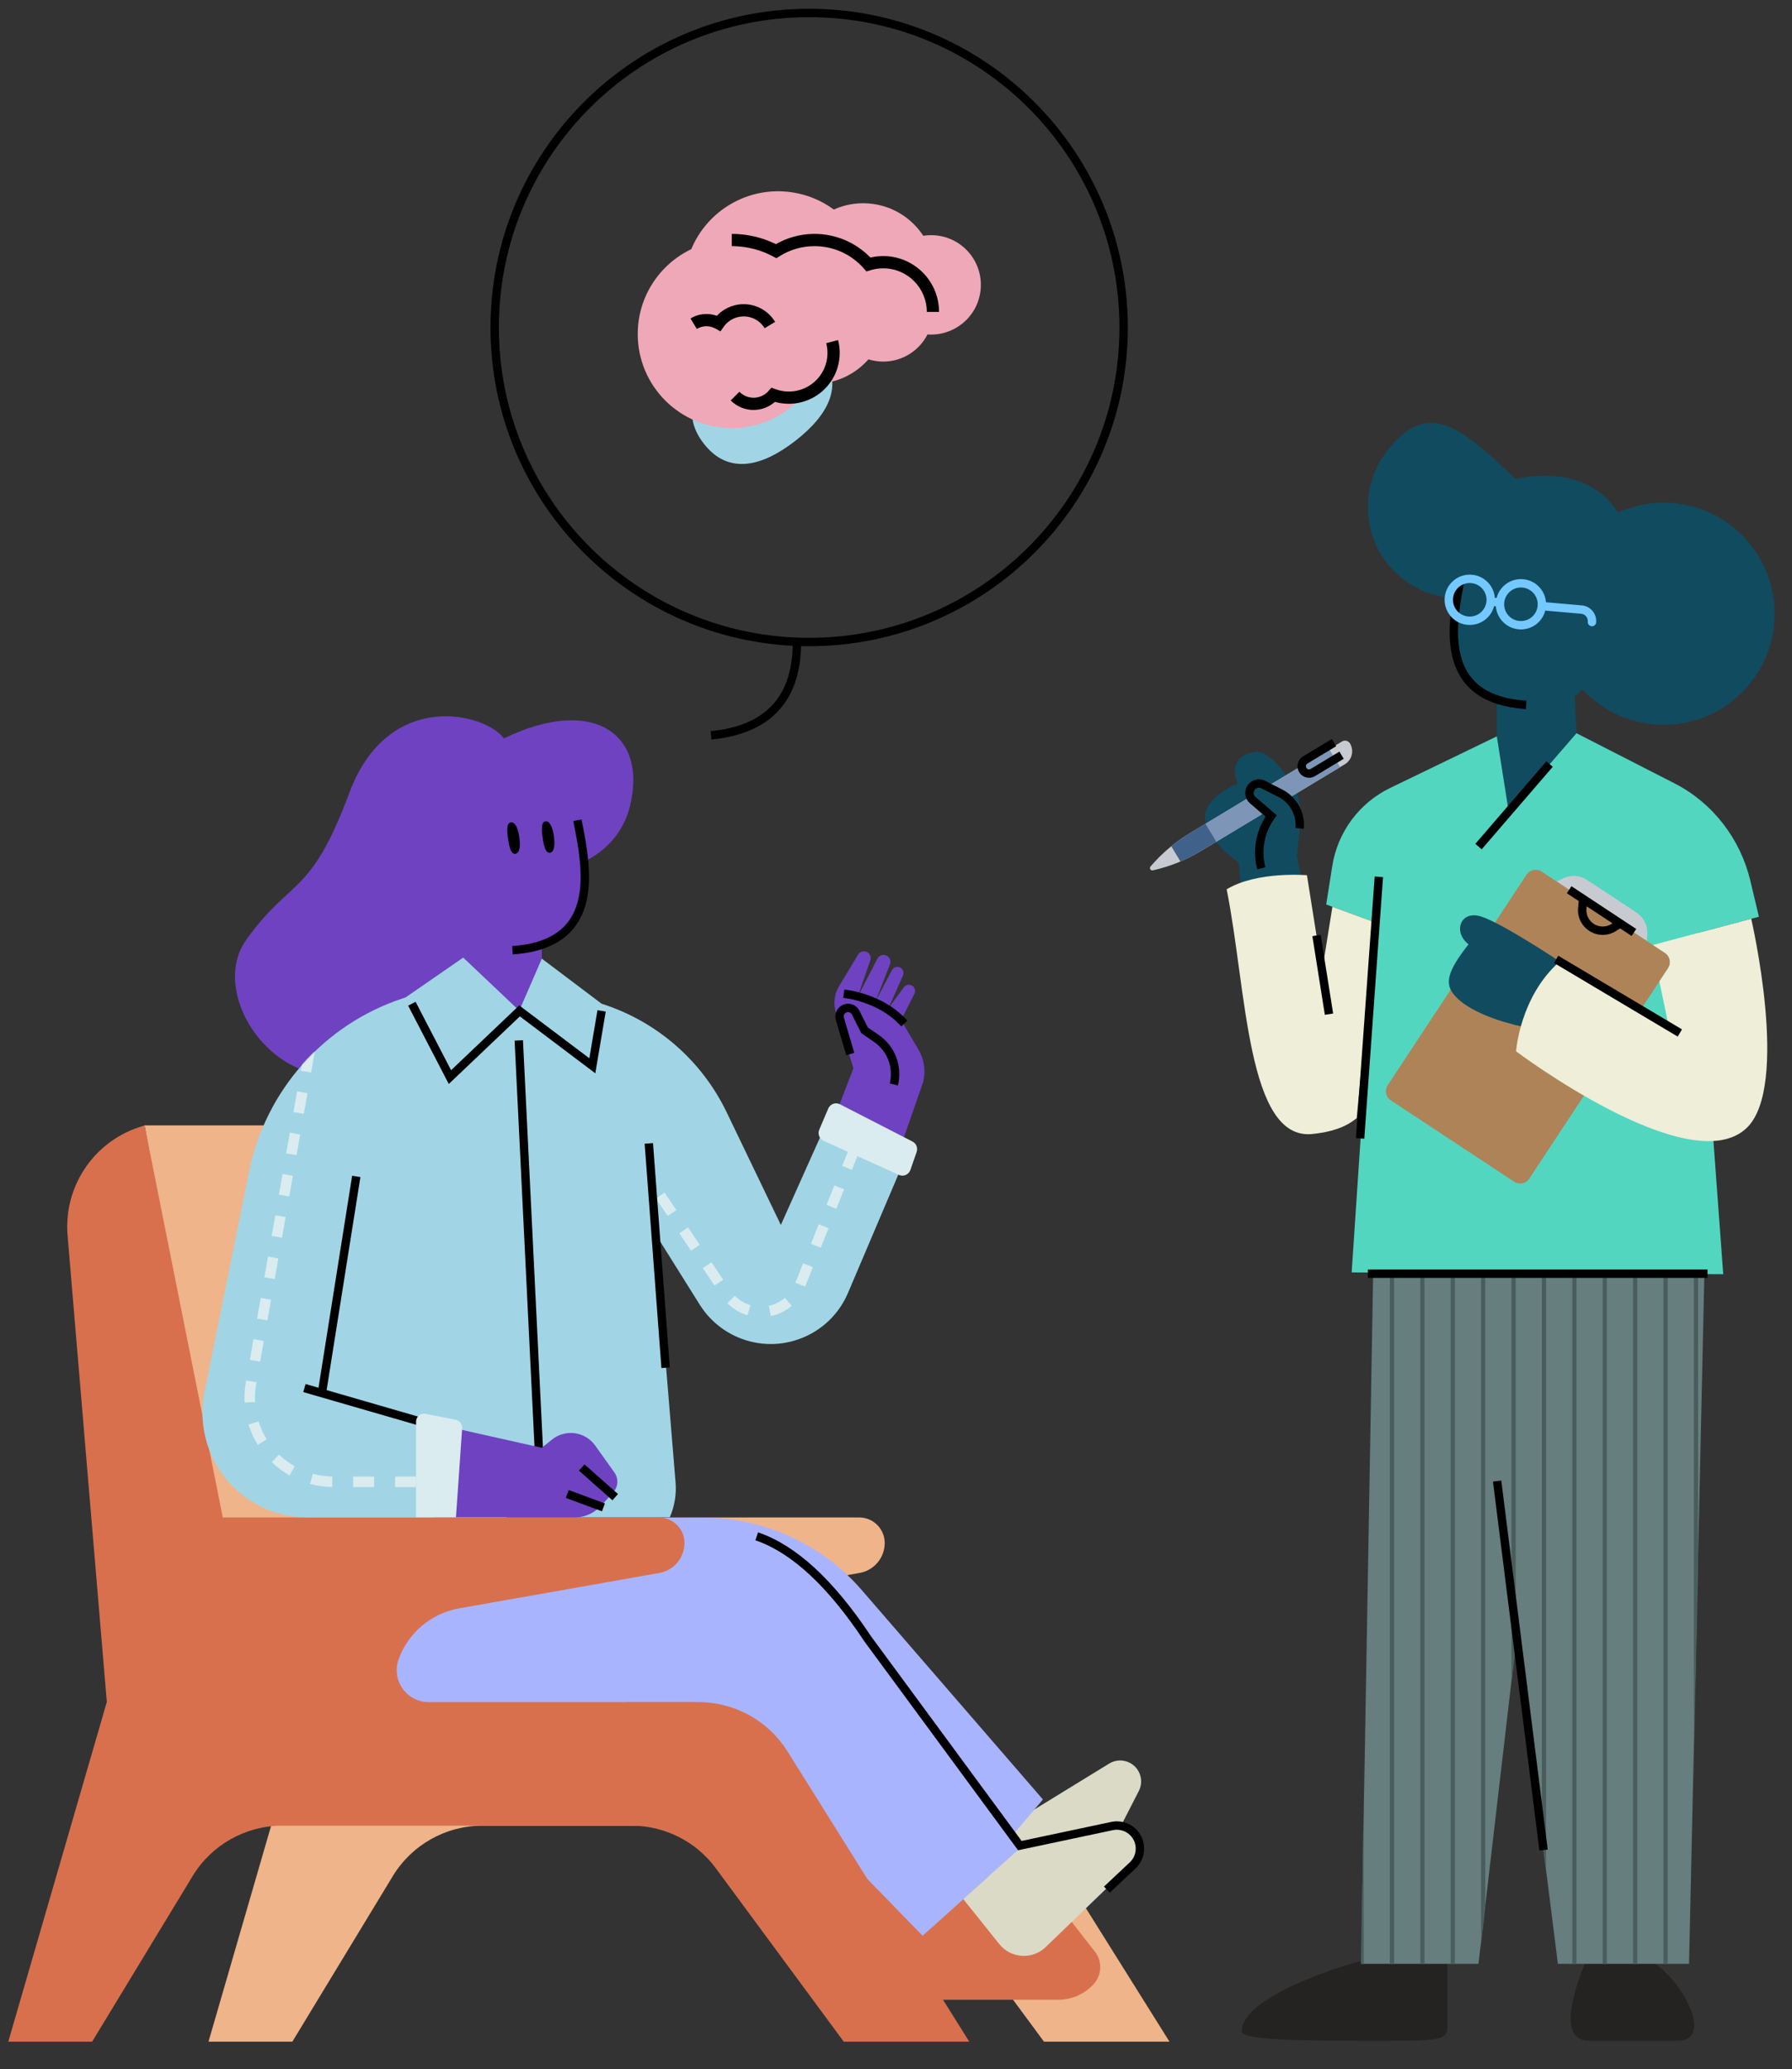
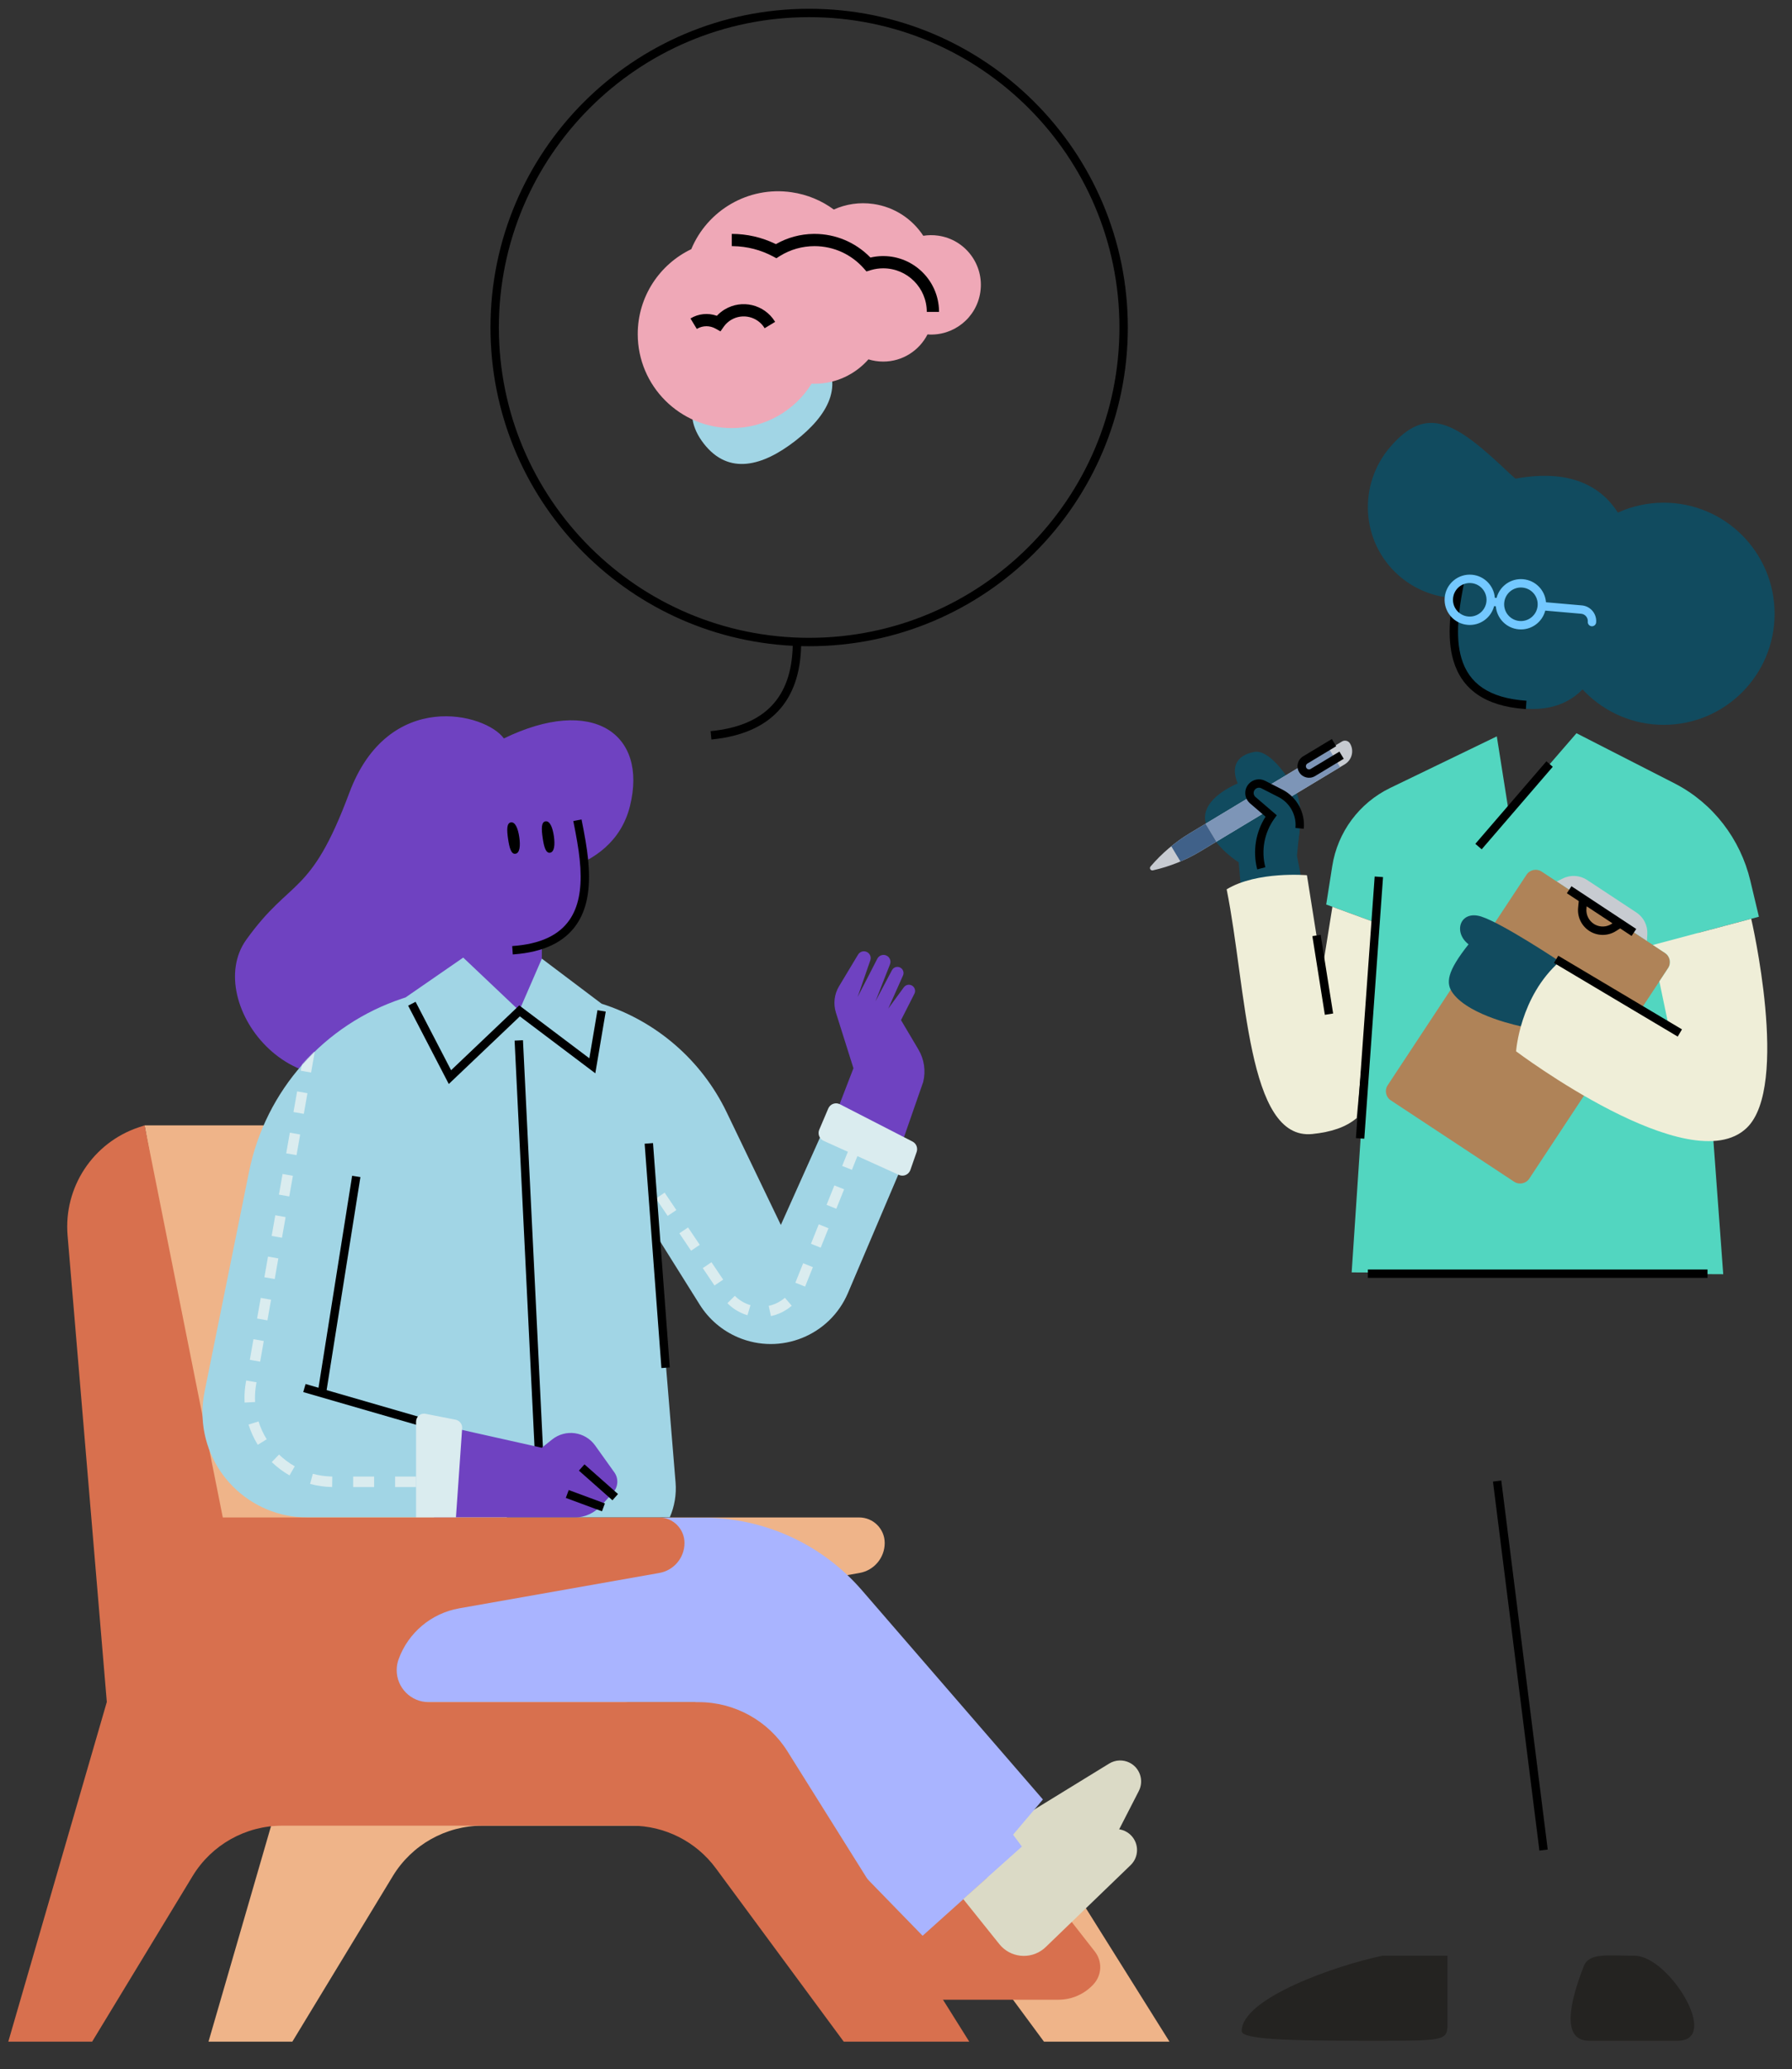
<svg xmlns="http://www.w3.org/2000/svg" xmlns:xlink="http://www.w3.org/1999/xlink" viewBox="184.1 52.632 1709.5 1973.684" overflow="visible">
  <rect x="184.1" y="52.632" width="1709.5" height="1973.684" fill="#333333" stroke="none" />
  <defs>
    <polygon id="masterspot-illustrationconsulting-path-5" points="14.61 657.775 139.738 657.775 179.047 345.471 215.475 657.775 327.432 657.775 315.989 -1.70530257e-13 3.41060513e-13 -1.70530257e-13" />
    <rect id="masterspot-illustrationconsulting-path-1" x="0" y="0" width="1400" height="928" />
    <path d="M346,1 L403,44 C455.331,60.593 498.493,98.048 522.293,147.519 L574,255 L574,255 L617,159 L692,193 L638.025,319.888 C620.731,360.545 573.752,379.484 533.094,362.19 C518.031,355.782 505.296,344.908 496.607,331.035 L454,263 L454,263 L473.567,500.595 C474.507,512.019 472.595,523.498 468,534 L468,534 L468,534 L122.244,534 C67.015,534 22.244,489.228 22.244,434 C22.244,427.344 22.908,420.705 24.227,414.181 L66.688,204.183 C82.34,126.777 138.279,63.698 213.26,38.906 L216,38 L216,38 L271,0 L324.457,50.637 L346,1 Z" id="masterspot-illustrationconsulting-path-3" />
  </defs>
  <g id="Master/Spot Illustration/Consulting" stroke="none" stroke-width="1" fill="none" fill-rule="evenodd">
    <g transform="translate(0, 200) scale(1 1)" id="Master/Character/Sitting">
      <defs>
        <rect id="mastercharactersitting-path-1" x="0" y="0" width="1400" height="928" />
        <path d="M346,1 L403,44 C455.331,60.593 498.493,98.048 522.293,147.519 L574,255 L574,255 L617,159 L692,193 L637.21,321.804 C619.916,362.461 572.937,381.4 532.279,364.106 C517.499,357.818 504.953,347.227 496.275,333.711 L465,285 L465,285 C484.333,388.333 494.667,454.667 496,484 C497.333,513.333 487.667,530 467,534 L122.244,534 C67.015,534 22.244,489.228 22.244,434 C22.244,427.344 22.908,420.705 24.227,414.181 L66.688,204.183 C82.34,126.777 138.279,63.698 213.26,38.906 L216,38 L216,38 L271,0 L324.457,50.637 L346,1 Z" id="mastercharactersitting-path-3" />
      </defs>
      <g id="Master/Character/Sitting" stroke="none" stroke-width="1" fill="none" fill-rule="evenodd">
        <g id="Chair" transform="translate(100, 800) scale(1 1)">
          <g id="Chair/Divan" stroke="none" stroke-width="1" fill="none" fill-rule="evenodd">
            <path d="M941.543,676.161 L684.054,676.161 C667.196,676.161 653.53,662.495 653.53,645.637 C653.53,642.086 654.149,638.562 655.361,635.223 C664.554,609.893 686.568,591.396 713.104,586.705 L904.099,552.945 C917.97,550.493 928.08,538.439 928.08,524.353 C928.08,510.904 917.177,500.001 903.727,500.001 L567.637,500.001 L567.637,500.001 L509.051,206.429 C499.719,159.668 458.668,126 410.985,126 L222,126 L222,126 L322,676 L377,676 L283,1000 L363,1000 L458.799,842.124 C476.929,812.246 509.342,794 544.291,794 L877.511,794 C909.262,794 939.126,809.078 957.977,834.627 L1080,1000 L1080,1000 L1199.735,1000 L1026.292,723.08 C1008.008,693.888 975.988,676.161 941.543,676.161 Z" id="Chair-back" fill="#EFB489" />
            <path d="M1127.5,945 C1118.907,954.548 1106.665,960 1093.82,960 L933,960 L933,960 L873,843 L1073,843 L1128.572,914.1 C1135.76,923.296 1135.308,936.325 1127.5,945 Z" id="Path-62" fill="#D8704E" />
            <path d="M1025.602,828.346 L1149.417,830.812 C1160.46,831.032 1169.591,822.258 1169.811,811.214 C1169.95,804.234 1166.439,797.686 1160.547,793.939 L1081.11,743.426 L1081.11,743.426 L1014.646,725.775 L997.228,790.562 C992.926,806.563 1002.41,823.021 1018.41,827.323 C1020.757,827.954 1023.172,828.297 1025.602,828.346 Z" id="Fill-21" fill="#DBDAC6" transform="translate(1104.021, 779.004) rotate(-64) translate(-1104.021, -779.004)" />
            <path d="M754.517,500.226 L400,501.101 L400,501.101 L400,564.729 C400,626.164 449.888,675.965 511.43,675.965 L767.169,675.965 L994.229,869 L1079,769 L906.251,569.358 C868.148,525.324 812.747,500.083 754.517,500.226 Z" id="Fill-27" fill="#A9B4FF" />
            <path d="M725.225,500.249 L380,501.101 L380,501.101 L380,564.729 C380,626.164 429.888,675.965 491.43,675.965 L747.169,675.965 L964.229,899 L1059,814 L886.388,581.146 C848.562,530.118 788.745,500.093 725.225,500.249 Z" id="Fill-27" fill="#A9B4FF" />
            <path d="M1030.662,871.064 L1143.238,871.119 C1154.284,871.125 1163.243,862.175 1163.248,851.129 C1163.251,844.378 1159.848,838.08 1154.199,834.384 L1080.906,786.425 L1080.906,786.425 L1005.89,783.491 L1000.805,838.292 C999.274,854.79 1011.407,869.405 1027.905,870.936 C1028.821,871.021 1029.741,871.064 1030.662,871.064 Z" id="Fill-21" fill="#DBDAC6" transform="translate(1104.078, 827.322) rotate(-44) translate(-1104.078, -827.322)" />
            <path d="M750.543,676.161 L493.054,676.161 C476.196,676.161 462.53,662.495 462.53,645.637 C462.53,642.086 463.149,638.562 464.361,635.223 C473.554,609.893 495.568,591.396 522.104,586.705 L713.099,552.945 C726.97,550.493 737.08,538.439 737.08,524.353 C737.08,510.904 726.177,500.001 712.727,500.001 L296.637,500.001 L296.637,500.001 L222,126 L216.239,127.944 C172.641,142.659 144.711,185.225 148.569,231.077 L186,676 L186,676 L92,1000 L172,1000 L267.799,842.124 C285.929,812.246 318.342,794 353.291,794 L686.511,794 C718.262,794 748.126,809.078 766.977,834.627 L889,1000 L889,1000 L1008.735,1000 L835.292,723.08 C817.008,693.888 784.988,676.161 750.543,676.161 Z" id="Chair-front" fill="#D8704E" />
-             <path d="M807.286,514.212 C843.24,526.423 878.838,559.124 914.261,612.177 L915.276,613.702 L1058.693,808.552 L1144.149,790.425 C1152.894,788.57 1161.967,791.339 1168.184,797.733 L1168.497,798.061 C1178.229,808.424 1177.819,824.655 1167.653,834.516 L1167.342,834.813 L1142.738,857.916 L1137.262,852.084 L1161.866,828.981 C1169.112,822.176 1169.471,810.784 1162.666,803.537 C1158.445,799.043 1152.226,797.028 1146.186,798.175 L1145.809,798.251 L1055.307,817.448 L908.779,618.371 L908.665,618.209 C874.125,566.073 839.758,534.097 805.744,522.144 L804.714,521.788 L807.286,514.212 Z" id="Path-61" fill="#000" fill-rule="nonzero" />
          </g>
        </g>
        <g id="Head" transform="translate(561, 572)" fill="#6F42C1">
          <path d="M173.493,66.499 C182.106,110.758 197.903,184.72 112,190.645 C47.349,195.103 34.122,133.336 28,98.645 C19,47.645 36,13.645 84,2.645 C149.358,-12.334 168.339,40.016 173.493,66.499" />
          <path d="M140,217 L140,172 L66,172 L64,214 L-6.39488462e-13,246.645 L37.2,279.967 C78.318,316.8 141.503,313.347 178.363,272.253 L201.333,246.645 L140,217 Z" id="Neck" />
        </g>
        <g id="Hair" transform="translate(404, 378) scale(1 1)">
          <g id="Hair/Long 2" stroke="none" stroke-width="1" fill="none" fill-rule="evenodd">
            <path d="M381.08,243.401 C398.157,174.317 345.374,137.834 260.765,178.974 C243.689,154.911 150.569,130.961 113.284,230.981 C76,331 58,311 15,371 C-28,431 65.605,554.023 167,476 C268.395,397.977 275.514,310.932 275.514,310.932 C275.514,310.932 364.003,312.484 381.08,243.401 Z" id="Hair" fill="#6F42C1" />
          </g>
        </g>
        <g id="Face" transform="translate(593, 622) scale(1 1)" fill="#000">
          <g id="Face/Normal" stroke="none" stroke-width="1" fill="none" fill-rule="evenodd">
            <path d="M138.007,13.77 L145.857,12.23 L147.549,20.88 L148.018,23.34 C150.609,37.064 152.103,47.442 152.719,57.821 L152.762,58.562 C153.984,80.661 150.61,98.596 141.031,112.508 C129.646,129.044 110.034,138.786 81.151,140.928 L80.273,140.991 L79.727,133.009 C106.811,131.157 124.441,122.498 134.442,107.972 C142.847,95.764 145.907,79.496 144.774,59.004 L144.689,57.579 C144.071,47.832 142.628,37.909 140.153,24.804 L139.313,20.428 L138.007,13.77 Z" id="Stroke-9" fill="#000" fill-rule="nonzero" />
            <path d="M86.472,29.11 C87.672,37.37 86.979,44.321 82.81,44.958 C78.641,45.594 76.976,39.004 75.777,30.743 C74.578,22.483 74.291,15.681 78.467,15.044 C82.644,14.405 85.273,20.849 86.472,29.11" id="Eye-L" fill="#000" />
            <path d="M119.472,28.11 C120.672,36.37 119.979,43.321 115.81,43.957 C111.641,44.595 109.976,38.003 108.777,29.743 C107.578,21.482 107.291,14.682 111.467,14.043 C115.644,13.406 118.273,19.849 119.472,28.11" id="Eye-R" fill="#000" />
          </g>
        </g>
        <g id="Torso" transform="translate(0, 372)">
          <mask id="mastercharactersitting-mask-2" fill="#fff">
            <use xlink:href="#mastercharactersitting-path-1" />
          </mask>
          <g id="Mask" />
          <g mask="url(#mastercharactersitting-mask-2)">
            <g transform="translate(100, 288) scale(1 1)" id="Upper Body">
              <defs>
                <path d="M346,1 L403,44 C455.331,60.593 498.493,98.048 522.293,147.519 L574,255 L574,255 L617,159 L692,193 L638.025,319.888 C620.731,360.545 573.752,379.484 533.094,362.19 C518.031,355.782 505.296,344.908 496.607,331.035 L454,263 L454,263 L473.567,500.595 C474.507,512.019 472.595,523.498 468,534 L468,534 L468,534 L122.244,534 C67.015,534 22.244,489.228 22.244,434 C22.244,427.344 22.908,420.705 24.227,414.181 L66.688,204.183 C82.34,126.777 138.279,63.698 213.26,38.906 L216,38 L216,38 L271,0 L324.457,50.637 L346,1 Z" id="upper-bodydenim-shirt-path-1" />
              </defs>
              <g id="Upper Body/Denim Shirt" stroke="none" stroke-width="1" fill="none" fill-rule="evenodd">
                <g id="Shirt" transform="translate(255, 106)">
                  <mask id="upper-bodydenim-shirt-mask-2" fill="#fff">
                    <use xlink:href="#upper-bodydenim-shirt-path-1" />
                  </mask>
                  <use id="Mask" fill="#A1D5E5" xlink:href="#upper-bodydenim-shirt-path-1" />
                  <path d="M454.852,229.792 L466.02,246.384 L474.315,240.8 L463.148,224.208 L454.852,229.792 Z M477.187,262.975 L488.355,279.567 L496.651,273.983 L485.483,257.392 L477.187,262.975 Z M499.522,296.159 L510.69,312.751 L518.986,307.167 L507.818,290.575 L499.522,296.159 Z M523.01,329.649 C528.349,335.053 534.94,338.974 542.168,341.12 L545.014,331.533 C539.39,329.864 534.27,326.818 530.124,322.621 L523.01,329.649 Z M564.536,341.974 C570.062,340.777 575.337,338.538 580.123,335.317 C581.609,334.317 583.033,333.229 584.387,332.061 L577.856,324.489 C576.802,325.397 575.695,326.243 574.539,327.021 C570.809,329.532 566.712,331.271 562.419,332.2 L564.536,341.974 Z M597.127,313.826 L604.571,295.263 L595.289,291.541 L587.845,310.104 L597.127,313.826 Z M612.015,276.7 L619.459,258.137 L610.177,254.415 L602.733,272.978 L612.015,276.7 Z M626.903,239.574 L634.347,221.011 L625.066,217.289 L617.621,235.852 L626.903,239.574 Z M641.791,202.448 L647.641,187.861 L638.359,184.139 L632.51,198.726 L641.791,202.448 Z" id="Path-18" fill="#DAECEF" fill-rule="nonzero" mask="url(#upper-bodydenim-shirt-mask-2)" />
                  <path d="M226,495 L206,495 L206,505 L226,505 L226,495 Z M186,495 L166,495 L166,505 L186,505 L186,495 Z M146.083,494.99 C139.758,494.887 133.548,494 127.553,492.366 L124.923,502.014 C131.72,503.867 138.759,504.872 145.921,504.989 L146.083,494.99 Z M110.263,485.216 C104.824,482.117 99.79,478.346 95.281,473.999 L88.34,481.198 C93.447,486.121 99.15,490.393 105.313,493.905 L110.263,485.216 Z M83.52,459.432 C80.226,454.114 77.609,448.404 75.737,442.42 L66.193,445.406 C68.317,452.193 71.285,458.669 75.018,464.697 L83.52,459.432 Z M72.43,423.912 C72.364,422.62 72.331,421.322 72.33,420.02 C72.33,415.639 72.711,411.284 73.468,406.984 L73.801,405.099 L63.952,403.363 L63.62,405.249 C62.761,410.122 62.33,415.058 62.33,420.021 C62.331,421.495 62.369,422.962 62.444,424.425 L72.43,423.912 Z M77.272,385.402 L80.743,365.706 L70.894,363.97 L67.423,383.667 L77.272,385.402 Z M84.213,346.009 L87.684,326.313 L77.836,324.577 L74.365,344.274 L84.213,346.009 Z M91.155,306.616 L94.626,286.92 L84.778,285.184 L81.307,304.881 L91.155,306.616 Z M98.097,267.223 L101.568,247.527 L91.72,245.791 L88.249,265.488 L98.097,267.223 Z M105.039,227.83 L108.51,208.134 L98.662,206.398 L95.191,226.095 L105.039,227.83 Z M111.981,188.437 L115.452,168.74 L105.604,167.005 L102.133,186.702 L111.981,188.437 Z M118.923,149.044 L122.394,129.347 L112.545,127.612 L109.075,147.309 L118.923,149.044 Z M125.865,109.651 L129.336,89.954 L119.487,88.219 L116.016,107.915 L125.865,109.651 Z M132.807,70.258 L136.277,50.561 L126.429,48.826 L122.958,68.522 L132.807,70.258 Z M139.748,30.865 L139.924,29.868 L130.076,28.132 L129.9,29.129 L139.748,30.865 Z" id="Path-19" fill="#DAECEF" fill-rule="nonzero" mask="url(#upper-bodydenim-shirt-mask-2)" />
                </g>
                <path d="M902.667,103.139 C904.496,100.097 908.437,99.095 911.501,100.891 C914.159,102.45 915.348,105.663 914.342,108.571 L902.217,143.637 L921.048,107.029 C922.854,103.516 927.324,102.357 930.616,104.547 C933.208,106.272 934.245,109.565 933.109,112.46 L919.24,147.796 L935.017,117.969 C936.797,114.603 941.277,113.812 944.107,116.363 C945.984,118.054 946.558,120.758 945.531,123.064 L931.49,154.593 L946.349,134.311 C948.583,131.262 953.068,131.057 955.572,133.889 C957.177,135.704 957.511,138.312 956.414,140.472 L943.635,165.638 L960.224,193.633 C965.752,202.961 967.394,214.08 964.796,224.603 L939.613,297 L877,266.637 L898.255,211.543 L881.539,158.511 C878.879,150.076 879.966,140.908 884.524,133.325 L902.667,103.139 Z" id="Hand-Color" fill="#6F42C1" />
-                 <path d="M903.798,156.423 L903.94,156.698 L911.936,172.614 L922.592,179.958 C937.827,190.459 945.044,209.341 940.797,227.415 L940.665,227.963 L932.901,226.037 C936.586,211.176 930.813,195.58 918.436,186.814 L918.052,186.545 L905.71,178.039 L896.792,160.289 C895.772,158.259 893.357,157.434 891.348,158.412 C889.579,159.273 888.653,161.284 889.121,163.216 L889.177,163.423 L899.068,196.888 L891.396,199.155 L881.505,165.691 C879.81,159.959 882.489,153.828 887.846,151.219 C893.709,148.364 900.736,150.689 903.798,156.423 Z M889.566,136.505 L893.531,137.035 C894.144,137.117 895.227,137.294 896.713,137.587 C899.152,138.067 901.861,138.706 904.773,139.524 C913.091,141.861 921.411,145.178 929.207,149.661 C935.554,153.312 941.281,157.593 946.229,162.562 L946.87,163.214 L949.656,166.084 L943.916,171.656 L941.13,168.786 C936.583,164.101 931.226,160.051 925.218,156.596 C918.046,152.471 910.329,149.395 902.609,147.226 C899.909,146.467 897.405,145.877 895.167,145.436 L894.423,145.293 C894.185,145.249 893.958,145.208 893.741,145.17 L892.469,144.965 L888.505,144.434 L889.566,136.505 Z" id="Combined-Shape" fill="#000" fill-rule="nonzero" />
                <path d="M582.995,184.804 L604.538,624.109 L596.548,624.501 L575.005,185.196 L582.995,184.804 Z M480.551,148.158 L514.419,213.433 L579.421,151.598 L646.309,202.048 L654.056,156.168 L661.944,157.5 L652.006,216.365 L580.02,162.069 L512.221,226.567 L473.449,151.842 L480.551,148.158 Z" id="Combined-Shape" fill="#000" fill-rule="nonzero" />
                <path d="M500.262,551 L600.932,573.536 L610.781,565.661 C623.57,555.435 642.319,558.039 651.841,571.363 L670.148,596.978 C674.334,602.835 673.87,610.82 669.034,616.153 L657.973,628.351 C651.501,635.489 642.314,640 632.681,640 L498,640 L500.262,551 Z" id="Hand-Color" fill="#6F42C1" />
                <path d="M420.017,314.101 L427.918,315.355 L395.682,518.538 L489.607,545.728 L487.383,553.413 L373.383,520.413 L375.607,512.728 L387.938,516.296 L420.017,314.101 Z" id="Combined-Shape" fill="#000" fill-rule="nonzero" />
                <polygon id="Stroke-107" fill="#000" fill-rule="nonzero" points="636.354 595.346 641.654 589.354 673.646 617.654 668.346 623.646" />
                <polygon id="Stroke-109" fill="#000" fill-rule="nonzero" points="623.86 621.362 626.638 613.86 661.14 626.638 658.362 634.14" />
                <polygon id="Stroke-111" fill="#000" fill-rule="nonzero" points="707.044 282.92 723.044 496.92 715.066 497.517 699.066 283.517" />
                <path d="M481,640 L519.057,640 L524.978,555.006 C525.274,551.059 522.542,547.516 518.61,546.745 L490.056,541.152 C485.149,540.191 481,543.896 481,548.834 L481,640 Z" id="Fill-113" fill="#DAECEF" />
                <path d="M869.777,280.75 L941.613,313.279 C945.941,315.239 951.007,313.05 952.575,308.543 L958.543,291.405 C959.883,287.556 958.191,283.302 954.582,281.449 L885.35,245.893 C881.175,243.749 876.07,245.609 874.227,249.946 L865.655,270.111 C863.919,274.195 865.751,278.928 869.777,280.75" id="Fill-115" fill="#DAECEF" />
              </g>
            </g>
          </g>
        </g>
      </g>
    </g>
    <g transform="translate(1613, 1100) scale(-1, 1) translate(-1613, -1100) translate(913, 200) scale(1 1)" id="Master/Character/Standing">
      <g id="Master/Character/Standing" stroke="none" stroke-width="1" fill="none" fill-rule="evenodd">
        <g id="Head" transform="translate(561, 338)" fill="#114B5F">
          <path d="M173.493,66.499 C182.106,110.758 197.903,184.72 112,190.645 C47.349,195.103 34.122,133.336 28,98.645 C19,47.645 36,13.645 84,2.645 C149.358,-12.334 168.339,40.016 173.493,66.499" />
-           <path d="M140,217 L140,172 L66,172 L64,214 L-6.39488462e-13,246.645 L37.2,279.967 C78.318,316.8 141.503,313.347 178.363,272.253 L201.333,246.645 L140,217 Z" id="Neck" />
        </g>
        <g id="Hair" transform="translate(404, 144) scale(1 1)">
          <g id="Hair/Big Bun" stroke="none" stroke-width="1" fill="none" fill-rule="evenodd">
            <path d="M398.499,134.717 C363.592,94.314 336.503,111.047 285.711,159.37 C283.536,161.439 281.293,163.3 279.222,165.215 C223.782,154.964 195.705,175.207 181.498,197.565 C168.169,191.496 153.364,188.113 137.769,188.113 C79.354,188.113 32,235.545 32,294.056 C32,352.568 79.354,400 137.769,400 C196.184,400 243.538,352.568 243.538,294.056 C243.538,292.023 243.475,290.005 243.362,288 C260.605,283.443 279.638,277.897 297.745,271.551 C327.804,285.011 364.225,280.7 390.578,257.508 C426.618,225.791 429.892,171.053 398.499,134.717" id="Hair" fill="#114B5F" />
          </g>
        </g>
        <g id="Face" transform="translate(593, 388) scale(1 1)">
          <g id="Face/Glasses" stroke="none" stroke-width="1" fill="none" fill-rule="evenodd">
            <path d="M139.505,21.762 L147.359,20.238 L147.915,23.129 C150.492,36.686 151.956,46.619 152.641,56.825 C153.602,71.151 152.681,83.693 149.423,94.713 C141.401,121.845 119.648,138.01 81.435,140.907 L80.272,140.991 L79.728,133.009 C115.454,130.573 134.638,116.504 141.751,92.445 C144.707,82.446 145.561,70.815 144.659,57.361 C143.999,47.521 142.57,37.844 140.039,24.536 L139.505,21.762 Z" id="Stroke-9" fill="#000" fill-rule="nonzero" />
            <path d="M134,17 C147.255,17 158,27.745 158,41 C158,54.255 147.255,65 134,65 C122.108,65 112.237,56.351 110.332,45.001 L108.668,45.001 C106.763,56.351 96.892,65 85,65 C73.108,65 63.237,56.351 61.332,45.001 L27,45 C23.215,45 20.131,48.005 20.004,51.759 L20,52 C20,54.209 18.209,56 16,56 C13.791,56 12,54.209 12,52 C12,43.821 18.547,37.17 26.686,37.003 L27,37 L61.332,37 C63.236,25.649 73.108,17 85,17 C96.892,17 106.764,25.649 108.668,37 L110.332,37 C112.236,25.649 122.108,17 134,17 Z M85,25 C76.163,25 69,32.163 69,41 C69,49.837 76.163,57 85,57 C93.837,57 101,49.837 101,41 C101,32.163 93.837,25 85,25 Z M134,25 C125.163,25 118,32.163 118,41 C118,49.837 125.163,57 134,57 C142.837,57 150,49.837 150,41 C150,32.163 142.837,25 134,25 Z" id="Glasses" fill="#73C8FF" transform="translate(85, 41) rotate(-5) translate(-85, -41)" />
          </g>
        </g>
        <g id="Lower Body" transform="translate(200, 1068) scale(1 1)">
          <defs>
-             <polygon id="lower-bodystripes-path-1" points="14.61 657.775 139.738 657.775 179.047 345.471 215.475 657.775 327.432 657.775 315.989 -1.70530257e-13 3.41060513e-13 -1.70530257e-13" />
-           </defs>
+             </defs>
          <g id="Lower Body/Stripes" stroke="none" stroke-width="1" fill="none" fill-rule="evenodd">
            <g id="Group" transform="translate(303, 0)">
              <path d="M307.176,731.131 C245.023,731.131 245.023,730.308 245.023,713.226 L245.023,650.045 L307.176,650.045 C350.326,659.034 441.363,690.275 441.363,721.97 C441.363,731.131 380.03,731.131 307.176,731.131" id="R-Foot" fill="#242321" />
              <path d="M25.55,731.131 C-16.228,731.131 33.988,650.045 66.505,650.045 C92.856,650.045 109.929,646.958 115.075,660.13 C128.744,695.115 136.437,731.131 109.929,731.131 L25.55,731.131 Z" id="L-Foot" fill="#242321" />
              <g id="Combined-Shape" transform="translate(-0, 0)">
                <mask id="lower-bodystripes-mask-2" fill="#fff">
                  <use xlink:href="#lower-bodystripes-path-1" />
                </mask>
                <use id="Mask" fill="#667E7D" xlink:href="#lower-bodystripes-path-1" />
                <path d="M10,0 L10,658 L6,658 L6,0 L10,0 Z M39,0 L39,658 L35,658 L35,0 L39,0 Z M68,0 L68,658 L64,658 L64,0 L68,0 Z M97,0 L97,658 L93,658 L93,0 L97,0 Z M126,0 L126,658 L122,658 L122,0 L126,0 Z M155,0 L155,658 L151,658 L151,0 L155,0 Z M184,0 L184,658 L180,658 L180,0 L184,0 Z M213,0 L213,658 L209,658 L209,0 L213,0 Z M242,0 L242,658 L238,658 L238,0 L242,0 Z M271,0 L271,658 L267,658 L267,0 L271,0 Z M300,0 L300,658 L296,658 L296,0 L300,0 Z M329,0 L329,658 L325,658 L325,0 L329,0 Z" fill="#485D5C" mask="url(#lower-bodystripes-mask-2)" />
              </g>
              <polygon id="Stroke-7" fill="#000" fill-rule="nonzero" points="193.728 196.797 201.666 197.796 157.368 549.742 149.43 548.743" />
            </g>
          </g>
        </g>
        <g id="Upper Body" transform="translate(100, 428) scale(1 1)">
          <g id="Upper Body/Scrubs 1" stroke="none" stroke-width="1" fill="none" fill-rule="evenodd">
            <g id="Group" transform="translate(343, 124)">
              <path d="M258,3 L246.665,74.683 L182,0 L88,48.06 C51.727,66.762 25.61,100.94 16.156,140.64 L7.969,175.019 L65.96,190.478 L42,516 L396.467,514.285 L374.183,180.452 L420.757,163.375 L414.97,126.655 C409.874,94.32 389.275,66.526 359.821,52.243 L258,3 Z" id="Scrubs" fill="#52D6C0" />
              <polygon id="Stroke-12" fill="#000" fill-rule="nonzero" points="210.687 26.777 278.489 105.504 272.427 110.725 204.625 31.998" />
              <g id="Clipboard" transform="translate(92.851, 130.255)">
                <path d="M108.016,11.181 L102.173,8.279 C94.76,4.597 85.949,5.136 79.04,9.693 L31.963,40.746 C25.054,45.304 21.091,53.191 21.558,61.455 L21.925,67.969 L108.016,11.181 Z" id="Fill-14" fill="#C7CBD1" />
                <path d="M266.28,219.916 L148.611,297.534 C143.805,300.704 137.34,299.377 134.17,294.572 L1.723,93.782 C-1.446,88.977 -0.12,82.511 4.685,79.342 L122.355,1.724 C127.16,-1.446 133.625,-0.12 136.795,4.685 L269.241,205.476 C272.411,210.281 271.085,216.746 266.28,219.916" id="Fill-16" fill="#AF8358" />
                <path d="M93.931,15.681 L98.336,22.359 L86.976,29.852 L87.591,36.255 C88.437,45.077 84.271,53.616 76.793,58.402 L76.434,58.627 L76.05,58.858 C68.436,63.329 58.956,63.176 51.488,58.451 L51.488,58.451 L47.472,55.91 L36.554,63.112 L32.149,56.434 L41.688,50.141 L86.111,20.839 L86.11,20.84 L93.931,15.681 Z M79.417,34.838 L54.798,51.077 L55.765,51.69 C60.487,54.677 66.425,54.9 71.304,52.346 L71.635,52.168 L71.963,51.981 L72.277,51.793 C77.345,48.674 80.196,42.943 79.628,37.02 L79.628,37.02 L79.417,34.838 Z" id="Combined-Shape" fill="#000" fill-rule="nonzero" />
              </g>
              <path d="M272.884,174.851 C252.767,181.222 197.98,217.711 197.98,217.711 L234.018,279.743 C234.018,279.743 283.166,270.184 299.706,248.278 C307.138,238.437 305.518,227.297 284.954,201.339 C299.998,189.716 293.001,168.48 272.884,174.851" id="Hand" fill="#114B5F" />
              <path d="M197.98,217.711 L93.966,279.614 L102.941,236.722 L94.574,224.037 C91.404,219.231 92.73,212.766 97.536,209.596 L109.089,201.975 L15.305,176.974 C15.305,176.974 -21.794,336.537 19.526,376.384 C73.502,428.436 239.597,303.406 239.597,303.406 C239.597,303.406 236.168,251.322 197.98,217.711" id="Sleeve" fill="#EFEED8" />
              <path d="M505.217,47.876 C511.975,31.26 505.678,21.022 489.539,17.852 C475.982,15.189 459.379,38.358 452.188,51.013 C451.011,52.685 449.958,54.592 449.05,56.758 C449.037,56.781 449.032,56.793 449.032,56.793 L449.035,56.792 C446.334,63.251 444.927,72.005 445.448,83.74 C448.131,144.178 478.411,145.17 478.411,145.17 L501.991,148.645 L504.224,123.081 C504.224,123.081 524.825,110.919 534.257,89.822 C543.688,68.725 519.365,54.081 505.217,47.876 L505.217,47.876 Z" id="Hand" fill="#114B5F" />
              <g id="Pen" transform="translate(395.976, 5.068)">
                <path d="M144.691,107.502 L6.989,24.513 C0.158,20.397 -2.042,11.522 2.075,4.691 L2.075,4.691 C3.66,2.061 7.076,1.214 9.705,2.799 L155.015,90.372 C169.073,98.845 181.674,109.529 192.333,122.013 L192.353,122.037 C193.769,123.696 192.258,126.202 190.13,125.725 L190.1,125.718 C174.083,122.126 158.75,115.975 144.691,107.502" id="Fill-26" fill="#C7CBD1" />
                <polygon id="Fill-28" fill="#7D95B7" points="139.861 81.24 21.885 10.139 11.561 27.269 129.538 98.37" />
                <path d="M172.589,102.729 C167.037,98.21 161.165,94.08 155.014,90.373 L139.861,81.24 L129.537,98.37 L144.691,107.502 C150.841,111.209 157.236,114.472 163.826,117.27 L172.589,102.729 Z" id="Fill-30" fill="#406189" />
                <path d="M19.391,0.463 L46.823,16.996 C52.026,20.132 53.702,26.892 50.567,32.096 C47.483,37.211 40.895,38.917 35.729,35.991 L35.468,35.838 L8.035,19.305 L12.164,12.454 L39.597,28.986 C41.016,29.842 42.86,29.384 43.715,27.966 C44.538,26.6 44.145,24.839 42.847,23.946 L42.693,23.847 L15.261,7.314 L19.391,0.463 Z" id="Stroke-32" fill="#000" fill-rule="nonzero" />
              </g>
              <path d="M443.912,141.447 L448.628,116.875 L446.119,90.731 C444.787,76.854 452.079,63.575 464.503,57.252 L480.814,48.951 C484.478,47.086 488.94,47.93 491.67,51.004 C495.023,54.78 494.632,60.571 490.801,63.861 L473.296,78.895 C483.732,93.306 487.173,111.631 482.676,128.846 L478.412,145.17 L443.912,141.447 Z" id="Hand" fill="#114B5F" />
              <path d="M478.999,45.386 C484.285,42.696 490.722,43.913 494.661,48.348 C499.423,53.712 498.949,61.893 493.658,66.674 L493.407,66.895 L478.613,79.6 L478.663,79.679 C488.012,94.354 490.955,112.277 486.703,129.245 L486.546,129.858 L478.806,127.836 C482.949,111.973 479.868,95.1 470.409,81.735 L470.056,81.241 L467.897,78.259 L488.195,60.826 C490.33,58.993 490.548,55.765 488.679,53.66 C487.21,52.006 484.84,51.51 482.841,52.414 L482.628,52.516 L466.317,60.817 C455.485,66.33 449.076,77.836 450.062,89.922 L450.1,90.349 L442.137,91.113 C440.663,75.755 448.637,61.053 462.274,53.901 L462.688,53.687 L478.999,45.386 Z" id="Stroke-36" fill="#000" fill-rule="nonzero" />
              <path d="M439.127,135.431 L424.637,226.713 L414.841,165.544 L374.183,180.452 L391.681,367.102 C402.173,375.892 416.047,380.419 433.952,382.27 C496.567,388.742 496.567,244.102 515.714,148.886 C486.735,131.291 439.127,135.431 439.127,135.431" id="Sleeve" fill="#EFEED8" />
              <polygon id="Stroke-40" fill="#000" fill-rule="nonzero" points="380.989 511.5 380.989 519.5 57 519.5 57 511.5" />
              <polygon id="Stroke-44" fill="#000" fill-rule="nonzero" points="366.538 137.234 374.517 136.662 392.399 386.184 384.42 386.755" />
              <polygon id="Stroke-46" fill="#000" fill-rule="nonzero" points="199.372 212.228 203.464 219.102 85.435 289.347 81.343 282.472" />
              <polygon id="Stroke-48" fill="#000" fill-rule="nonzero" points="426.054 192.277 433.955 193.531 422.043 268.577 414.142 267.323" />
            </g>
          </g>
        </g>
      </g>
    </g>
    <g id="Speech-Bubble" transform="translate(956, 409.5) scale(-1, 1) translate(-956, -409.5) translate(652, 61)" fill="#000" fill-rule="nonzero">
      <path d="M304,0 C471.895,0 608,136.105 608,304 C608,466.643 480.275,599.455 319.657,607.604 C320.83,657.222 346.599,684.004 398,689.019 L398,689.019 L397.223,696.981 L395.53,696.807 C341.26,690.961 312.967,660.978 311.659,607.897 L309.027,607.959 L309.027,607.959 L304,608 C136.105,608 0,471.895 0,304 C0,136.105 136.105,0 304,0 Z M304,8 C140.524,8 8,140.524 8,304 C8,467.476 140.524,600 304,600 C467.476,600 600,467.476 600,304 C600,140.524 467.476,8 304,8 Z" id="Combined-Shape" />
    </g>
    <g id="Organ" transform="translate(591, 0) scale(1.46 1.46)">
      <g id="Organ/Brain" stroke="none" stroke-width="1" fill="none" fill-rule="evenodd">
        <g id="Group-13" transform="translate(138, 161)">
          <path d="M43.13,164.836 C26.759,143.756 38.575,123.694 59.655,107.323 C80.735,90.953 103.098,84.473 119.468,105.553 C135.839,126.633 124.024,146.695 102.943,163.066 C81.863,179.437 59.501,185.917 43.13,164.836" id="Fill-1" fill="#A1D5E5" />
          <path d="M34.982,37.832 C45.483,12.551 72.081,-3.434 100.43,0.63 C110.81,2.118 120.206,6.124 128.097,11.936 C135.932,8.417 144.819,6.993 153.95,8.302 C167.851,10.294 179.441,18.192 186.572,29.085 C189.725,28.579 193.007,28.533 196.335,29.01 C214.084,31.555 226.41,48.005 223.865,65.754 C221.427,82.761 206.222,94.789 189.34,93.526 L189.332,93.523 C183.964,104.054 173.027,111.271 160.397,111.271 C157.034,111.271 153.792,110.761 150.742,109.812 C142.138,119.583 129.545,125.756 115.502,125.756 C114.869,125.756 114.242,125.733 113.615,125.708 C102.772,143.125 83.462,154.726 61.435,154.726 C27.505,154.726 -0,127.22 -0,93.29 C-0,68.833 14.294,47.717 34.982,37.832" id="Fill-4" fill="#EFA8B7" />
          <path d="M115.501,27.856 C129.326,27.856 142.26,33.404 151.739,43.006 L152.032,43.306 L152.194,43.267 C154.64,42.704 157.152,42.394 159.701,42.346 L160.397,42.34 C180.334,42.34 196.535,58.342 196.857,78.203 L196.862,78.806 L188.862,78.806 C188.862,63.085 176.117,50.34 160.397,50.34 C157.697,50.34 155.052,50.715 152.515,51.444 L151.931,51.619 L149.455,52.39 L147.74,50.443 C139.628,41.23 128.004,35.856 115.501,35.856 C107.485,35.856 99.801,38.061 93.107,42.163 L92.567,42.5 L90.594,43.75 L88.536,42.646 C80.482,38.327 71.508,35.981 62.191,35.861 L61.434,35.856 L61.434,27.856 C71.335,27.856 80.926,30.064 89.658,34.247 L90.274,34.546 L90.523,34.403 C97.892,30.246 106.201,27.971 114.837,27.86 L115.501,27.856 Z" id="Stroke-7" fill="#000" fill-rule="nonzero" />
-           <path d="M130.899,97.224 C133.852,108.623 130.617,120.825 122.086,129.252 C113.479,137.755 101.126,140.785 89.786,137.63 L89.629,137.584 L89.604,137.607 C81.403,144.868 68.91,144.615 61.009,136.903 L60.732,136.628 L66.423,131.006 C71.396,136.04 79.458,136.169 84.594,131.35 L84.84,131.113 C84.928,131.026 85.016,130.933 85.142,130.792 L87.315,128.305 L89.905,129.266 C99.047,132.658 109.41,130.529 116.464,123.56 C122.836,117.266 125.317,108.205 123.263,99.664 L123.155,99.23 L130.899,97.224 Z" id="Stroke-9" fill="#000" fill-rule="nonzero" />
          <path d="M56.795,77.231 C68.025,70.431 82.607,73.919 89.561,84.996 L89.77,85.334 L82.926,89.477 C78.347,81.913 68.502,79.494 60.939,84.075 C59.152,85.156 57.623,86.557 56.393,88.215 L56.134,88.575 L54.053,91.543 L50.895,89.764 C47.183,87.672 42.649,87.64 38.903,89.761 L38.593,89.942 L34.45,83.099 C39.681,79.932 45.922,79.365 51.498,81.296 L51.701,81.368 L52.039,81.013 C53.319,79.697 54.751,78.527 56.32,77.526 L56.795,77.231 Z" id="Stroke-11" fill="#000" fill-rule="nonzero" />
        </g>
      </g>
    </g>
  </g>
</svg>